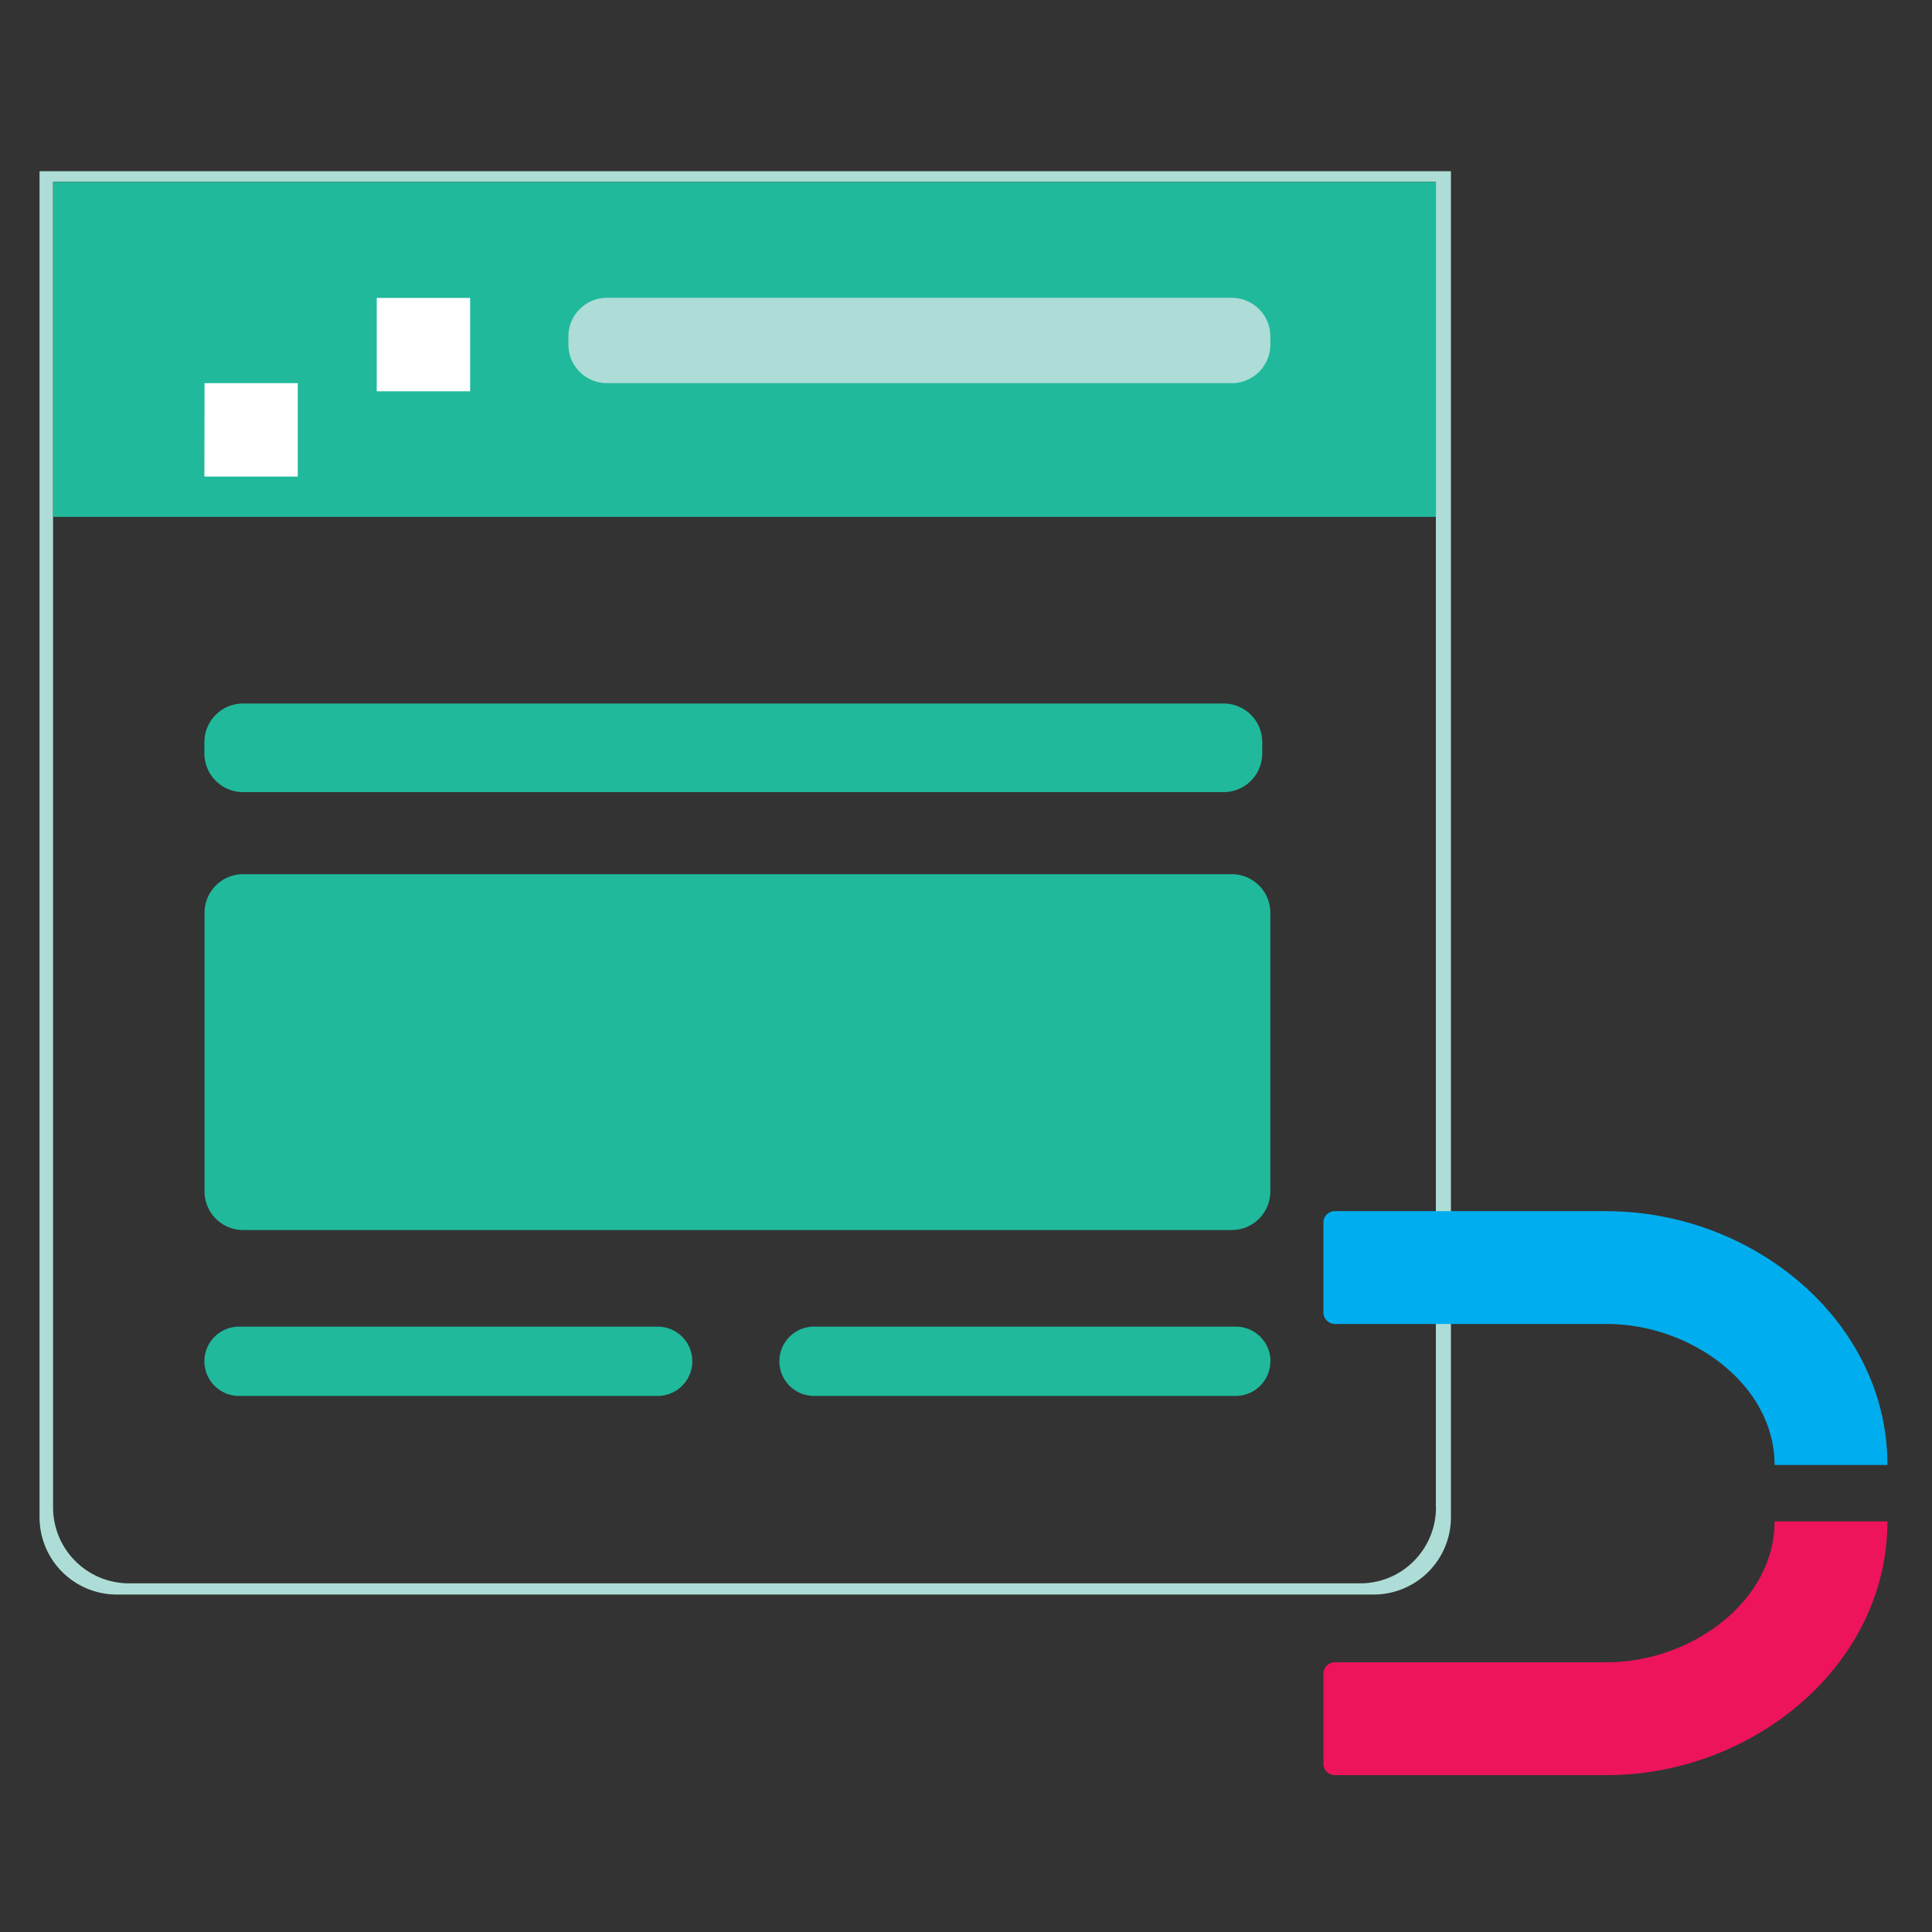
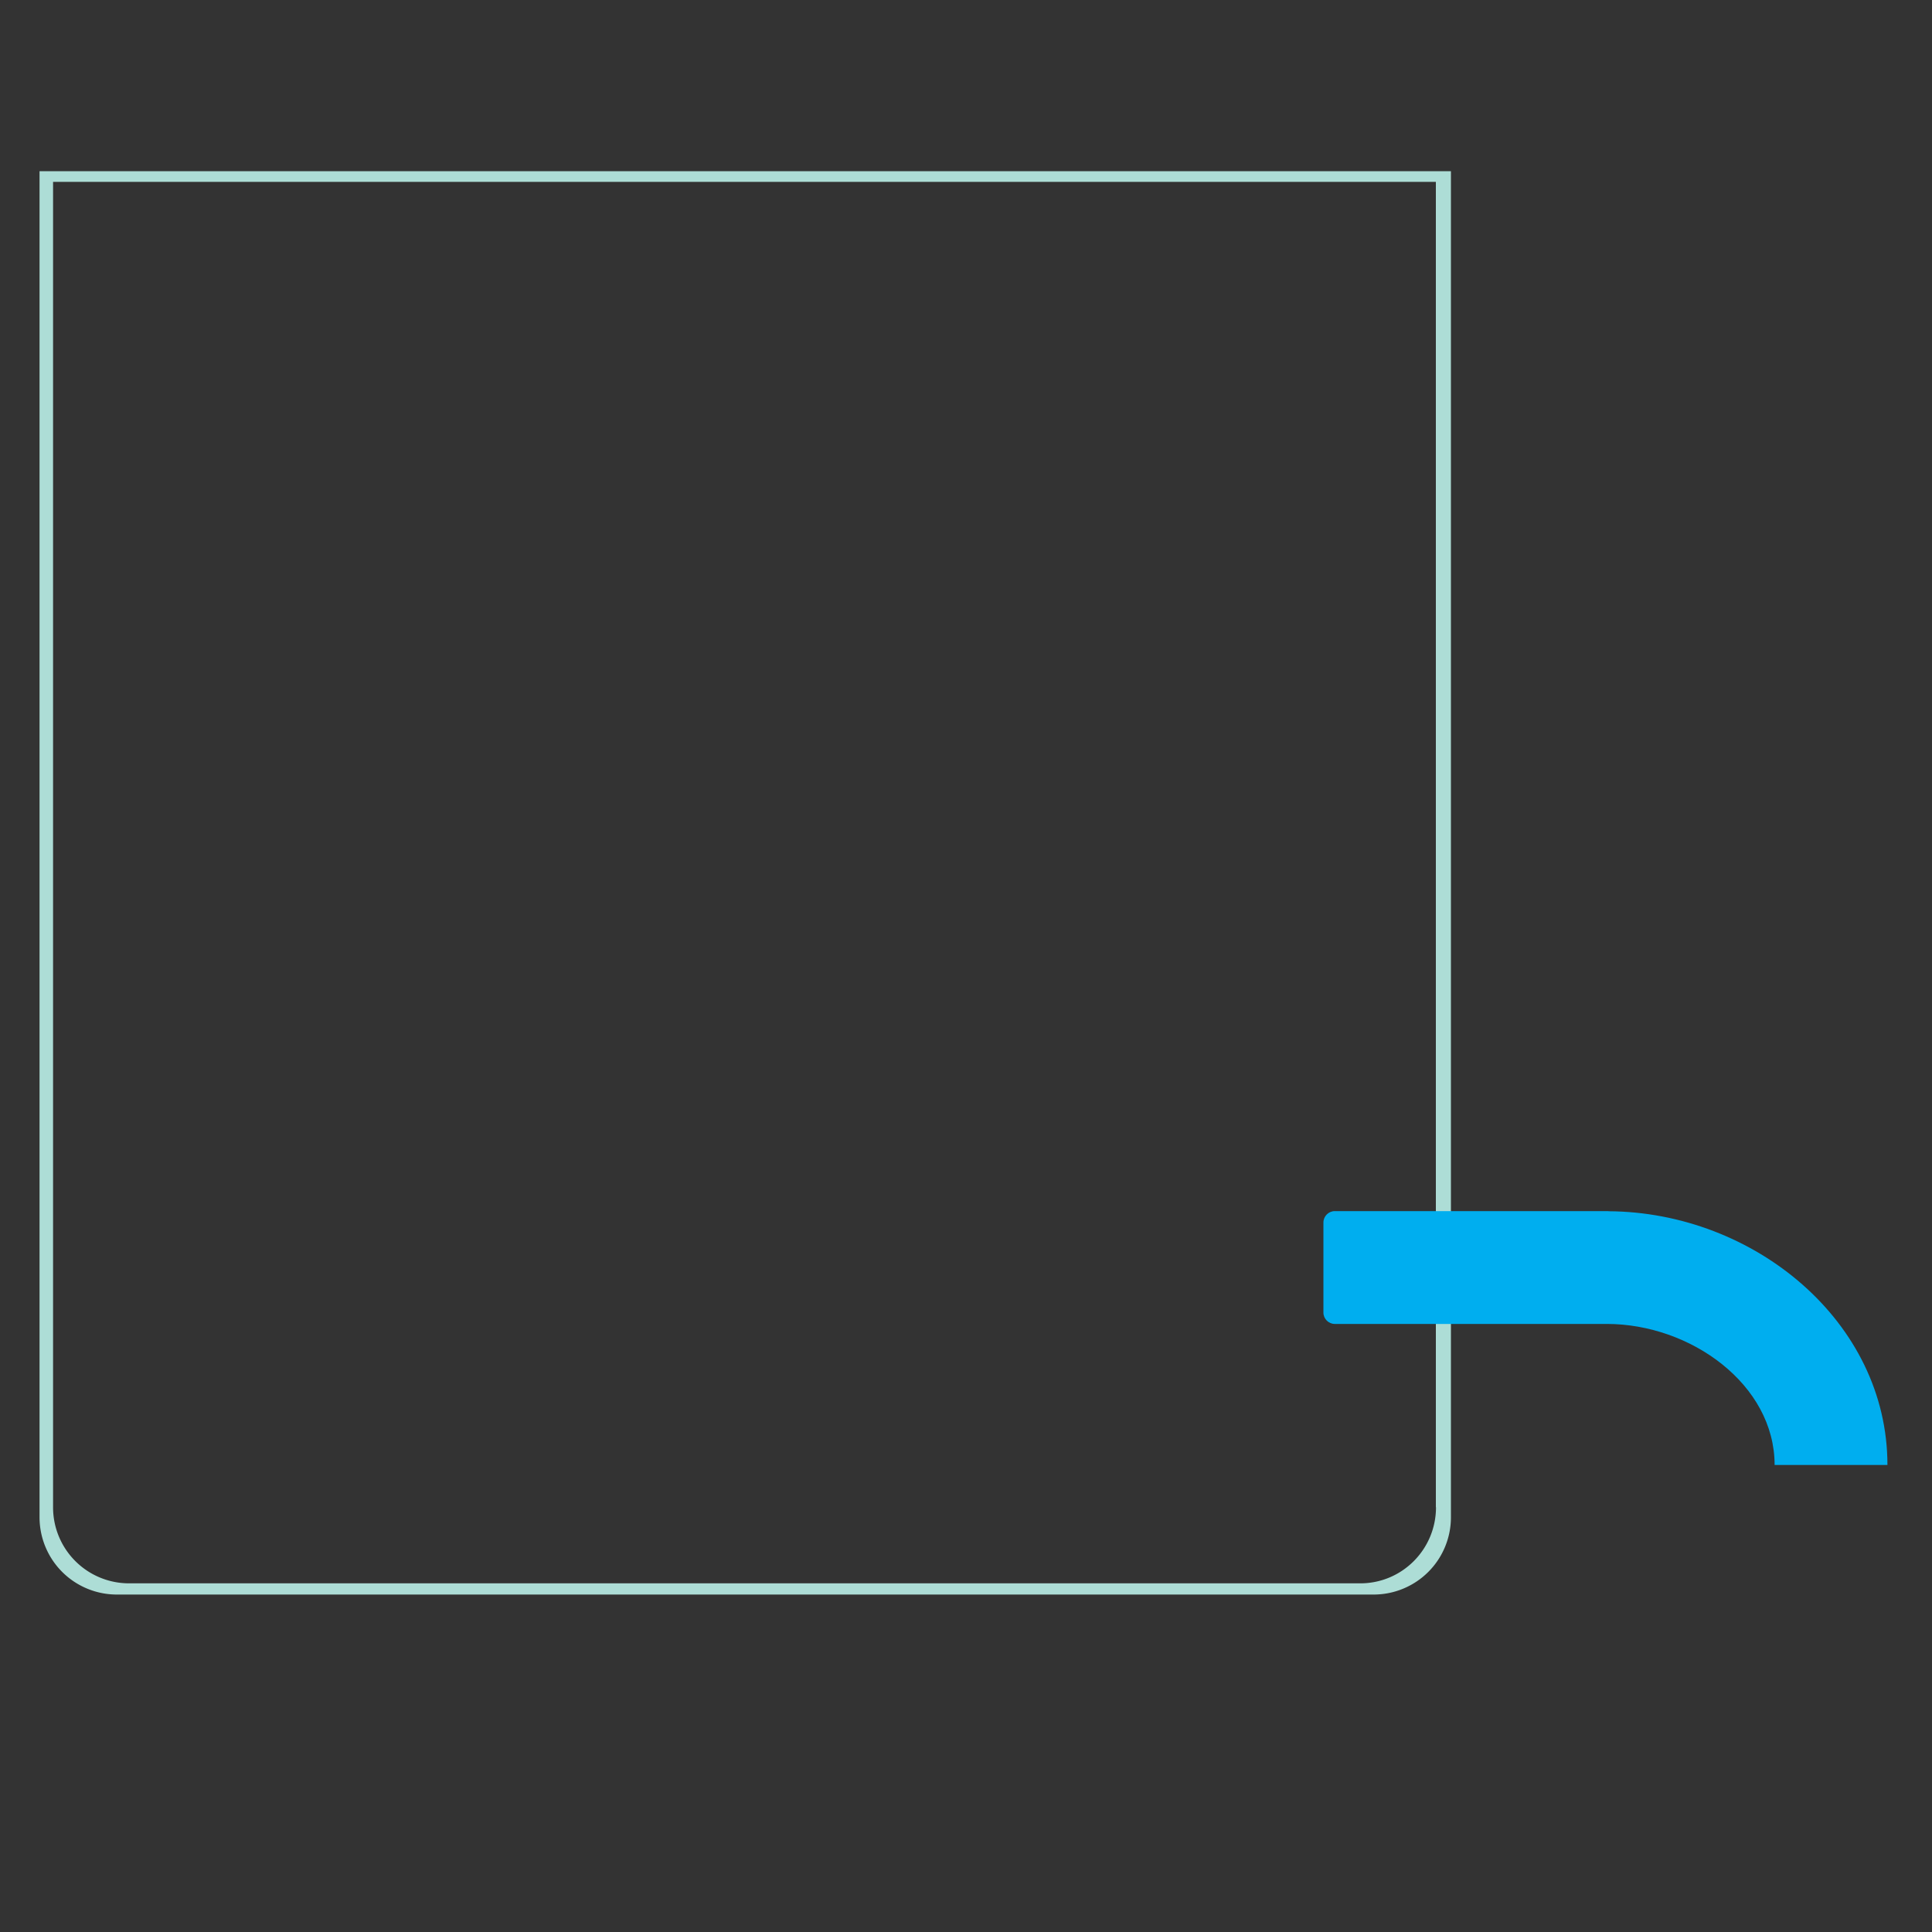
<svg xmlns="http://www.w3.org/2000/svg" width="150" height="150">
  <rect width="100%" height="100%" fill="#333333" stroke="none" />
  <path fill="#ADDDD6" d="M3.07 13.29V117.8a6 6 0 006 6h97.58a6 6 0 006-6V13.29H3.07zm108.42 103.73c0 3.27-2.63 5.91-5.88 5.91H10a5.9 5.9 0 01-5.88-5.9V14.12h107.36v102.9z" />
-   <path fill="#20B99C" d="M4.13 14.13h107.36v26H4.13z" />
-   <path fill="#FFF" d="M15.88 29.75h7.24V37h-7.25zM29.25 23.13h7.25v7.25h-7.25z" />
-   <path fill="#ADDDD6" d="M98.63 26.75a3 3 0 01-3 3h-48.5a3 3 0 01-3-3v-.63a3 3 0 013-3h48.5a3 3 0 013 3v.63z" />
-   <path fill="#20B99C" d="M98 58.5a3 3 0 01-3 3H18.87a3 3 0 01-3-3v-.88a3 3 0 013-3H95a3 3 0 013 3v.88zM98.63 92.5a3 3 0 01-3 3H18.88a3 3 0 01-3-3V70.87a3 3 0 013-3h76.75a3 3 0 013 3V92.5zM53.75 105.69c0 1.48-1.2 2.69-2.69 2.69h-32.5a2.69 2.69 0 010-5.38h32.5c1.49 0 2.69 1.2 2.69 2.69zM98.63 105.69c0 1.48-1.2 2.69-2.7 2.69H63.2a2.69 2.69 0 010-5.38h32.75c1.48 0 2.69 1.2 2.69 2.69z" />
  <path fill="#00AEEF" d="M103.63 102.79h21.12c6.51 0 13.03 4.7 13.03 10.95h8.76c0-11.13-10.36-19.64-21.66-19.7v-.01h-21.25c-.48 0-.88.4-.88.88v7c0 .48.4.88.88.88" />
-   <path fill="#ED145B" d="M137.78 118.11c0 6.26-6.52 10.95-13.03 10.95h-21.12c-.48 0-.88.4-.88.88v7c0 .49.4.88.88.88h21.25c11.3-.07 21.66-8.58 21.66-19.7h-8.76z" />
</svg>